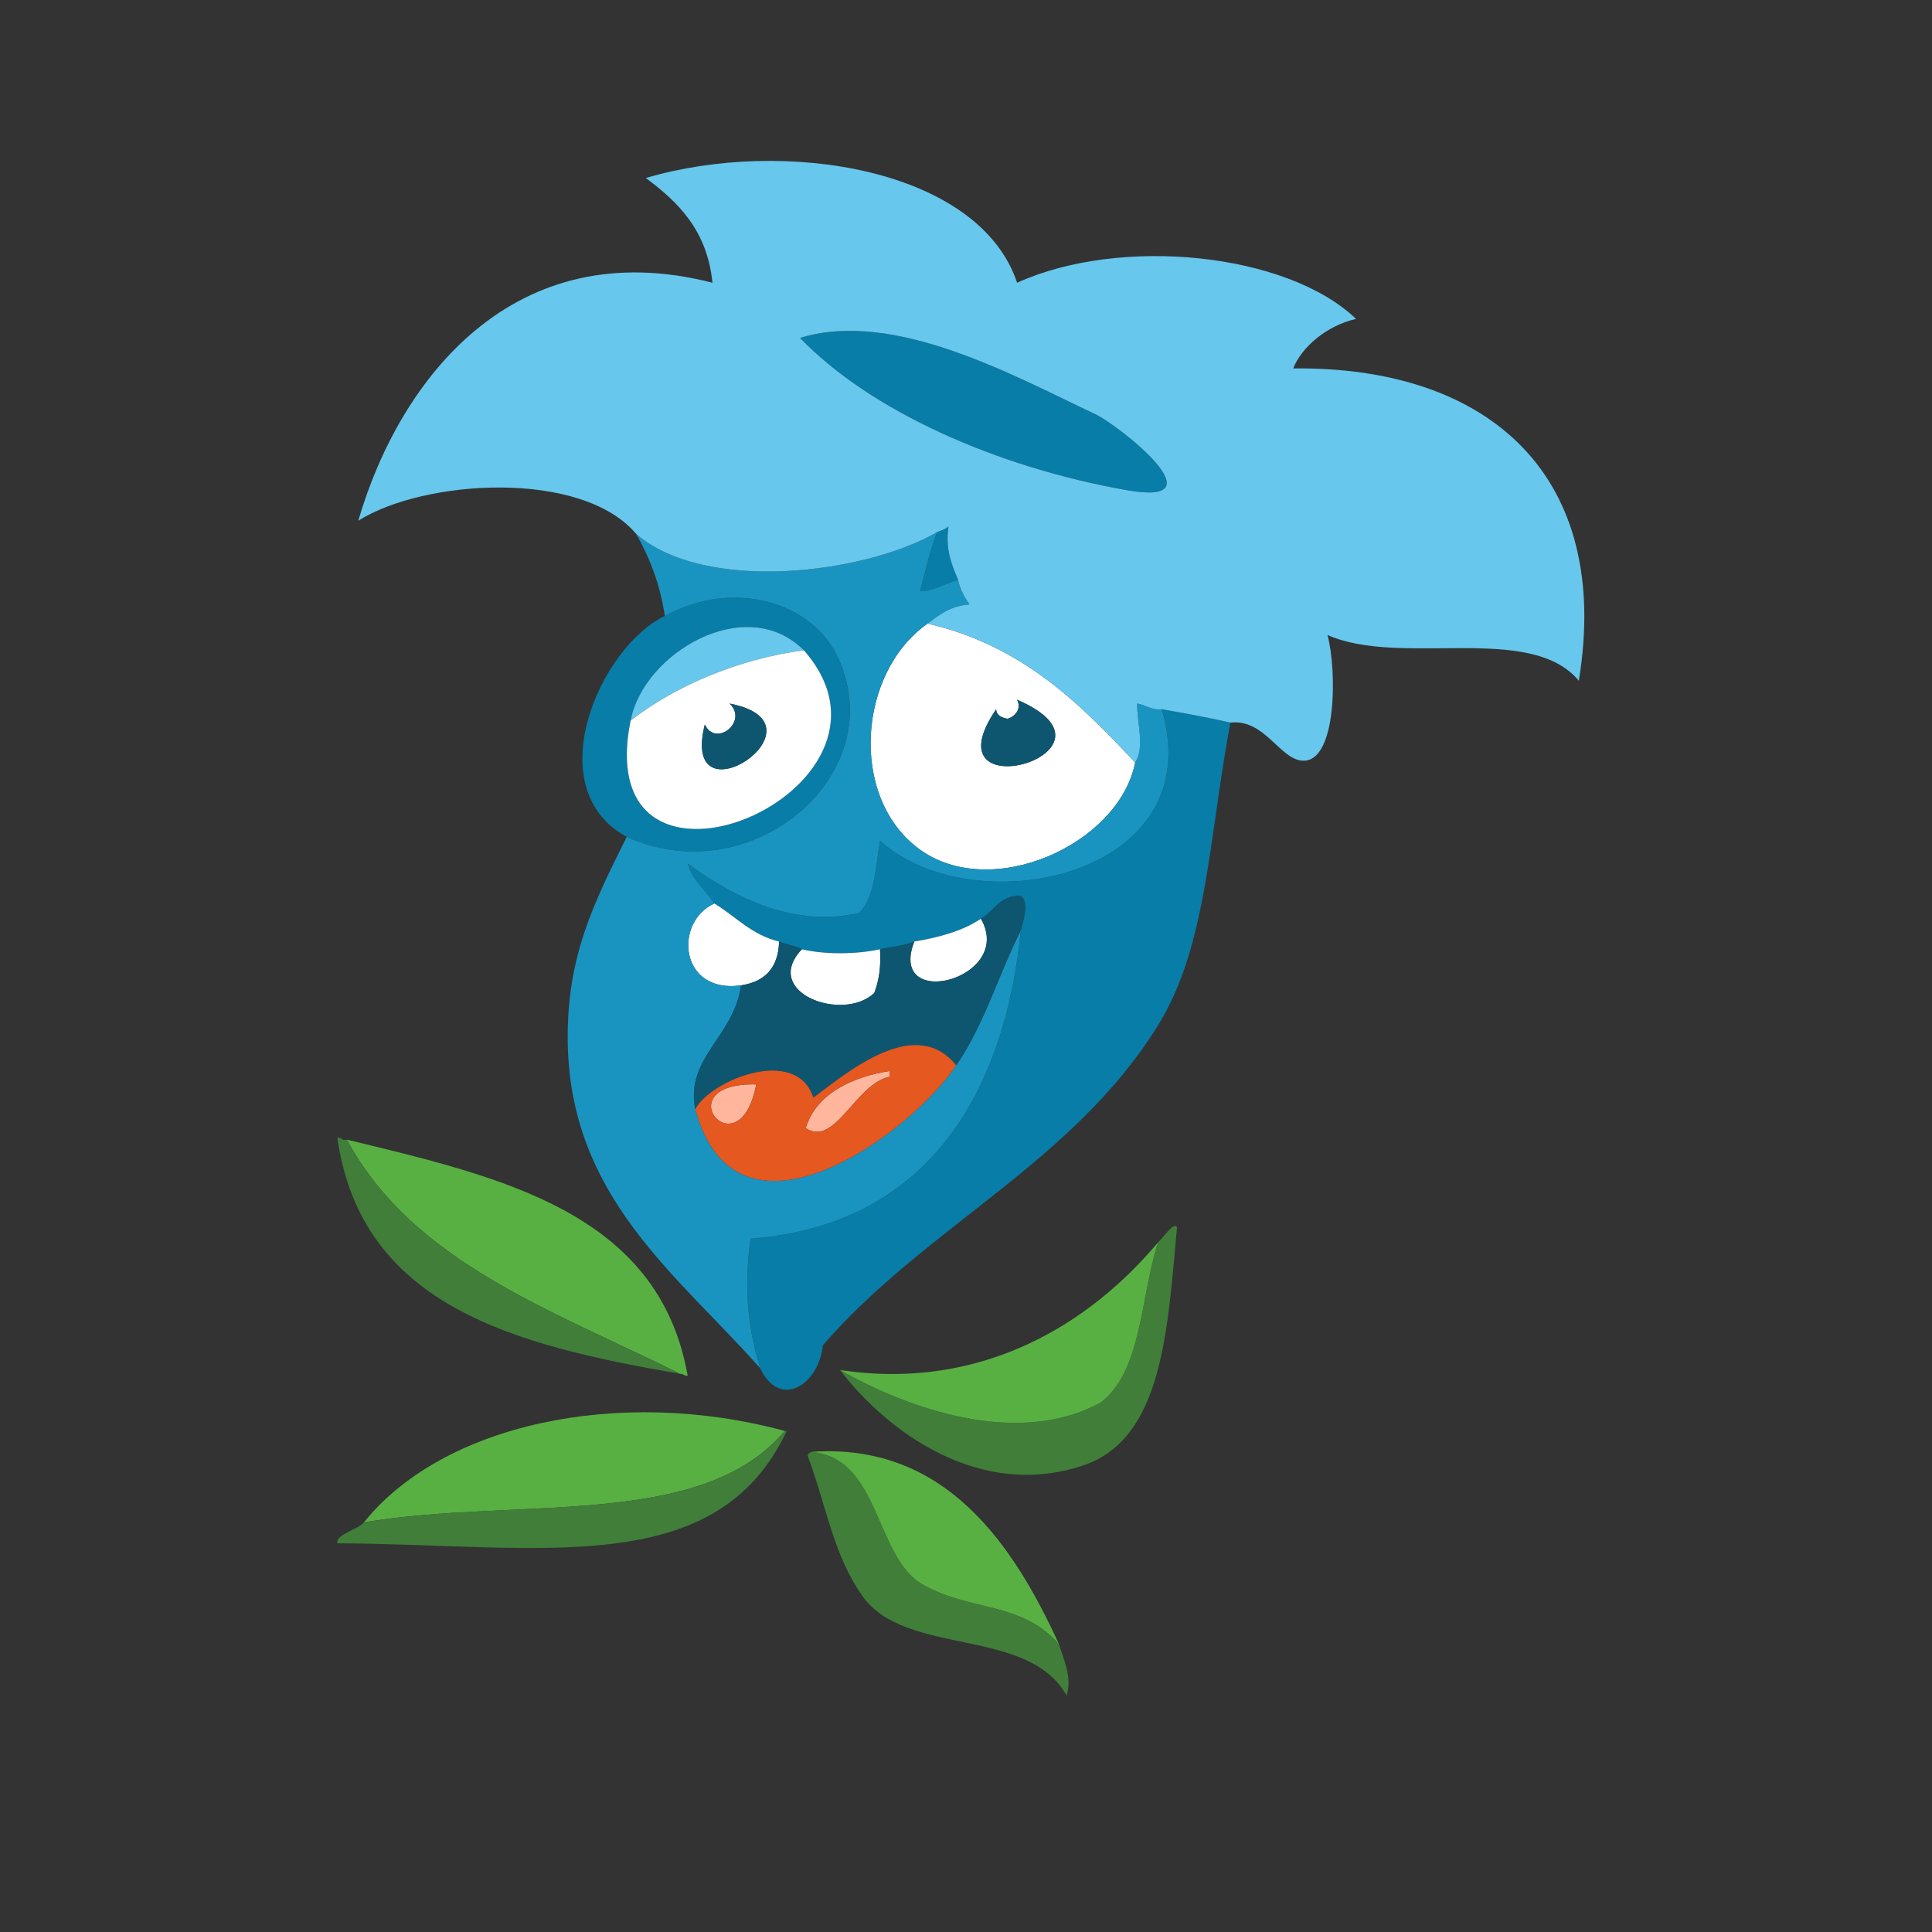
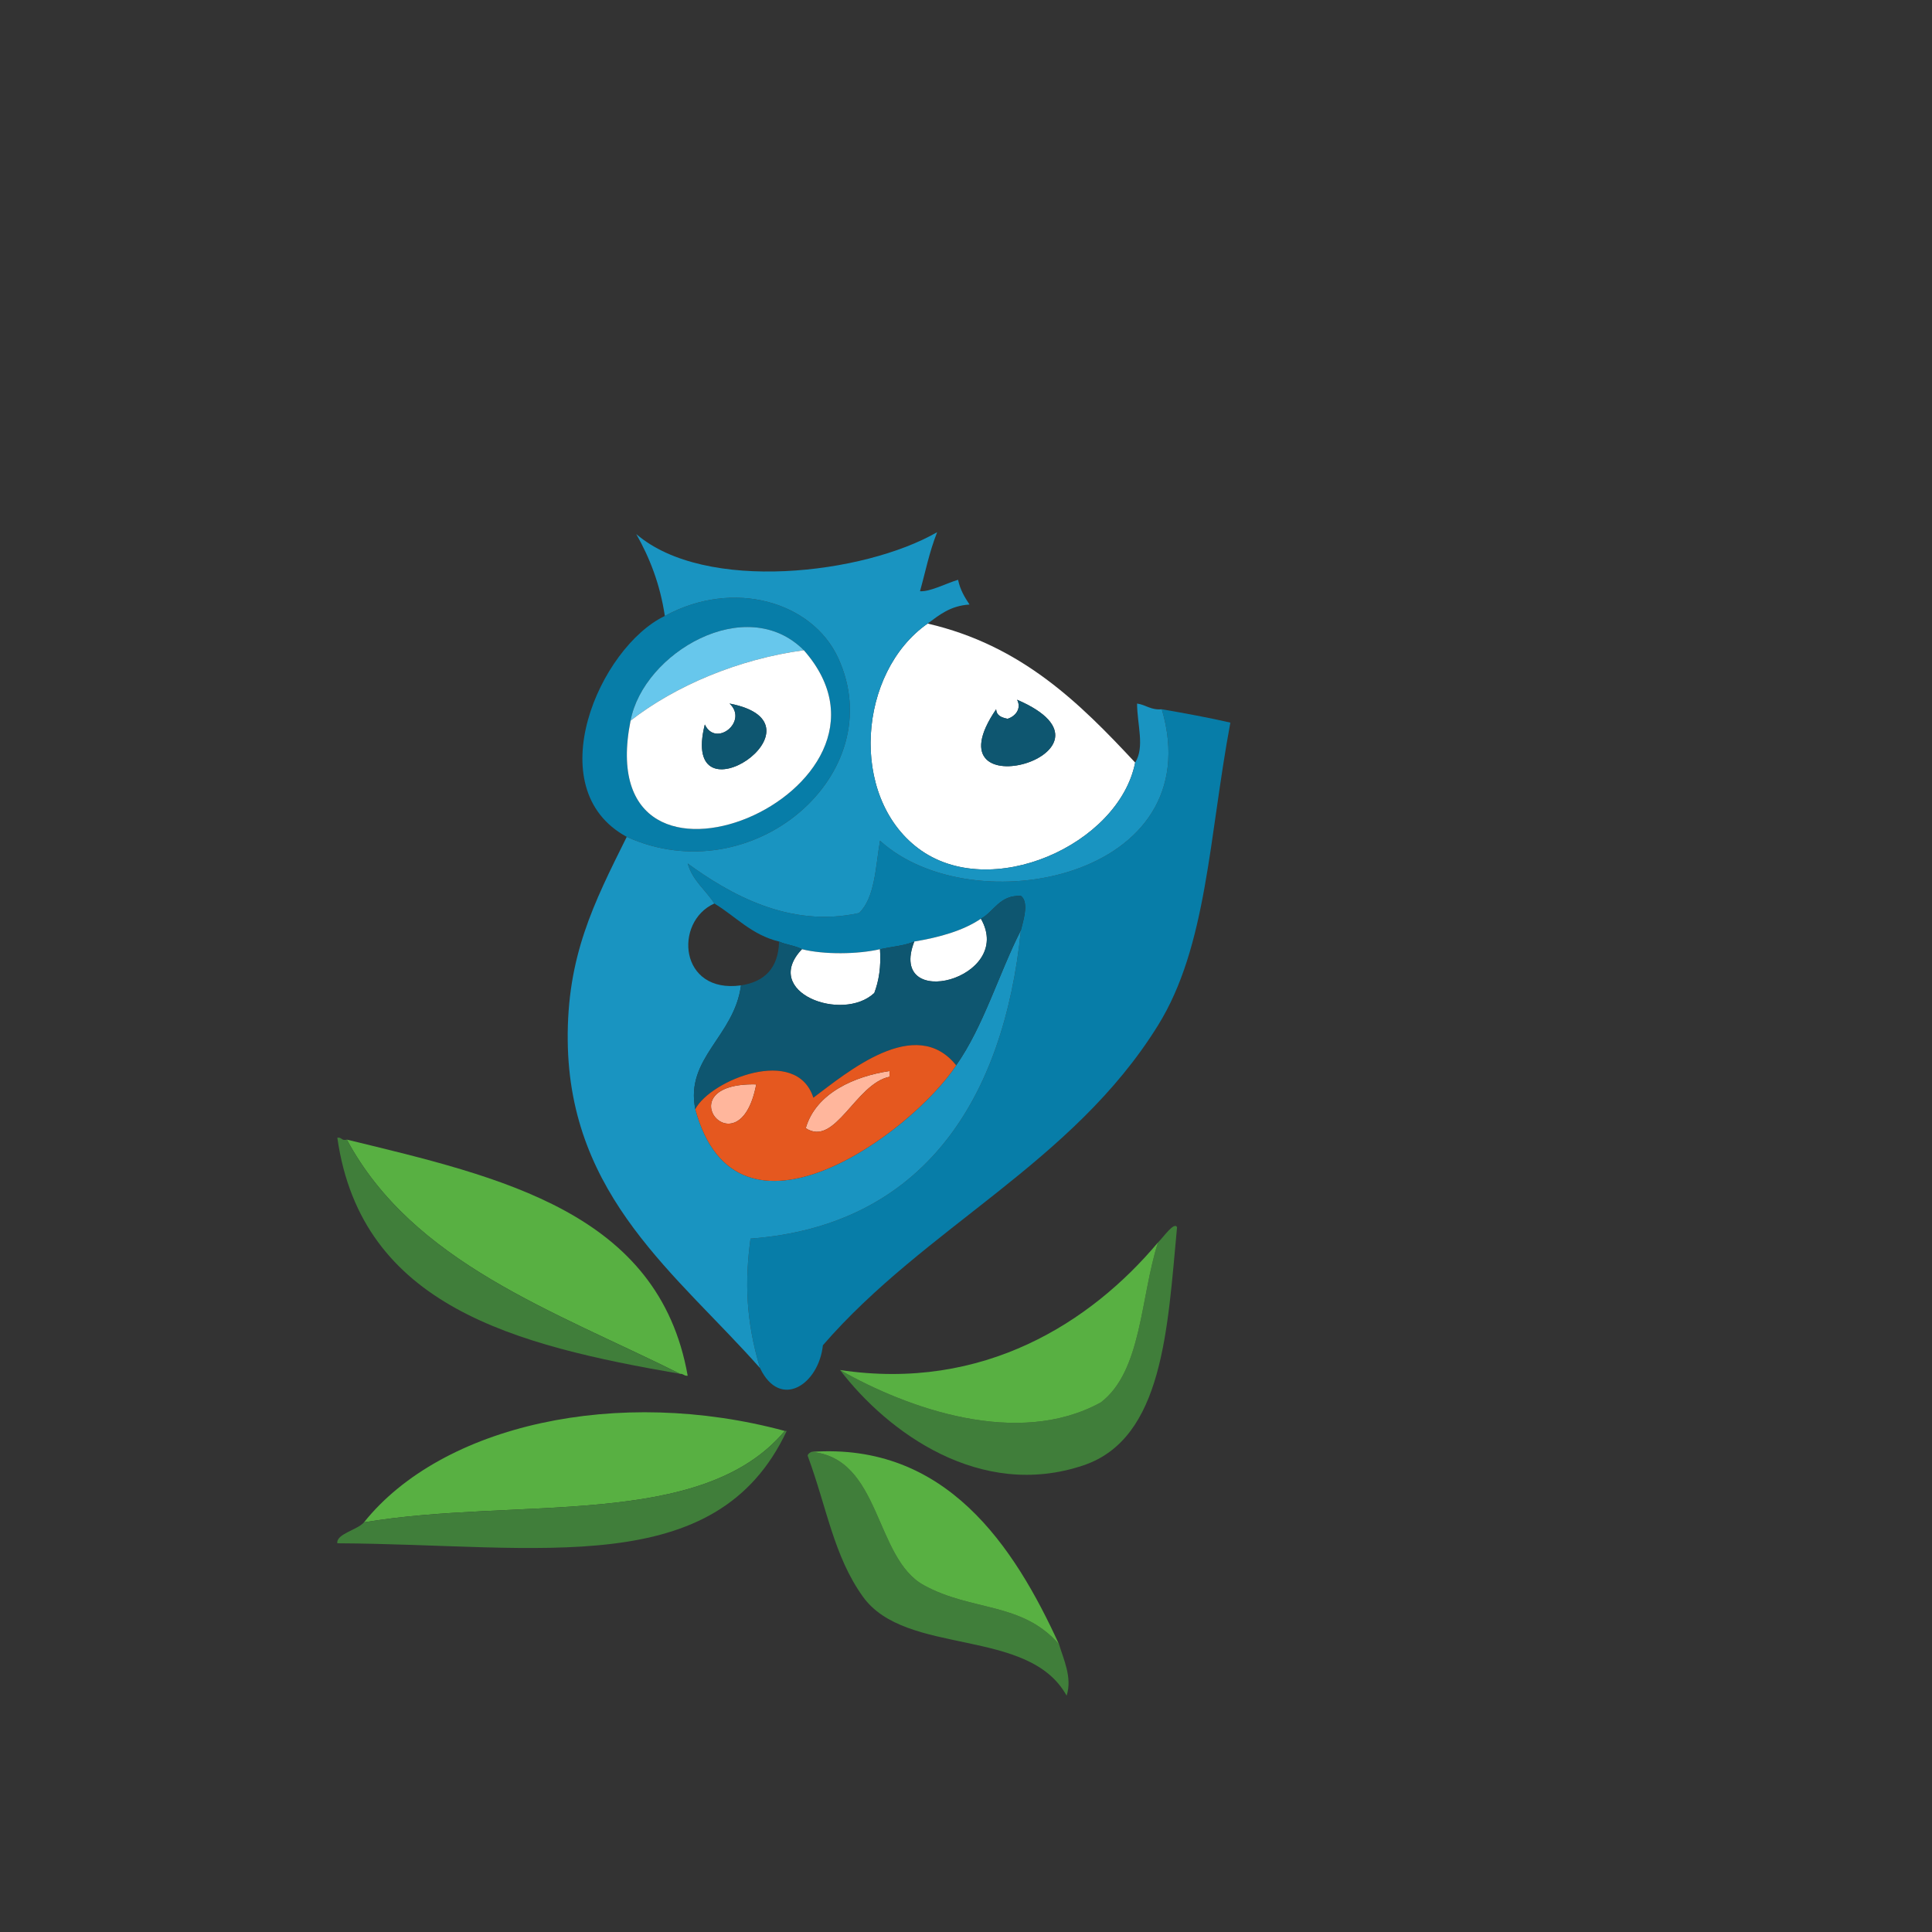
<svg xmlns="http://www.w3.org/2000/svg" width="171px" height="171px" viewBox="0 0 171 171" version="1.1">
  <rect x="0" y="0" width="171" height="171" fill="#333333" stroke="none" />
  <title>horce_oddily</title>
  <desc>Created with Sketch.</desc>
  <defs />
  <g id="Page-1" stroke="none" stroke-width="1" fill="none" fill-rule="evenodd">
    <g id="horce_oddily">
      <g id="Vrstva_6" transform="translate(23, 8)">
        <g id="Group" transform="translate(6, 6)">
-           <path d="M41.81,15.911 C48.004,22.333 59.107,27.341 70.798,29.395 C79.176,30.866 70.024,23.635 67.933,22.653 C60.887,19.345 50.161,13.329 41.81,15.911 Z" id="Shape" fill="#077DA8" />
-           <path d="M53.945,33.103 C53.22,34.962 52.939,36.507 52.428,38.328 C53.29,38.4 54.758,37.627 55.799,37.316 C55.186,35.873 54.659,34.556 54.956,32.597 C54.694,32.841 54.299,32.952 53.945,33.103 Z" id="Shape" fill="#077DA8" />
          <path d="M45.182,44.226 C49.92,54.49 37.616,65.101 26.474,60.07 C18.598,55.795 24.067,43.271 29.845,40.519 C35.927,37.194 42.893,39.271 45.182,44.226 Z M26.811,49.786 C23.058,68.626 53.077,55.987 42.147,43.552 C37.037,38.429 27.939,43.786 26.811,49.786 Z" id="Shape" fill="#077DA8" />
          <path d="M71.473,53.495 C70.032,60.765 58.635,65.891 52.261,61.079 C46.138,56.458 46.946,45.499 53.103,41.192 C61.403,43.114 66.542,48.2 71.473,53.495 Z M61.023,47.933 C61.438,48.736 60.856,49.413 60.18,49.619 C59.67,49.512 59.207,49.357 59.168,48.777 C52.843,58.042 71.775,52.569 61.023,47.933 Z" id="Shape" fill="#FFFFFF" />
          <path d="M26.811,49.786 C30.789,46.681 36.394,44.325 42.147,43.552 C37.037,38.429 27.939,43.786 26.811,49.786 Z" id="Shape" fill="#67C7EC" />
          <path d="M26.811,49.786 C30.789,46.681 36.394,44.325 42.147,43.552 C53.077,55.987 23.058,68.626 26.811,49.786 Z M35.574,48.271 C37.26,49.849 34.354,52.193 33.383,50.125 C31.099,59.226 44.867,50.058 35.574,48.271 Z" id="Shape" fill="#FFFFFF" />
          <path d="M61.023,47.933 C61.438,48.736 60.856,49.413 60.18,49.619 C59.67,49.512 59.207,49.357 59.168,48.777 C52.843,58.042 71.775,52.569 61.023,47.933 Z" id="Shape" fill="#0E5670" />
          <path d="M35.574,48.271 C37.26,49.849 34.354,52.193 33.383,50.125 C31.099,59.226 44.867,50.058 35.574,48.271 Z" id="Shape" fill="#0E5670" />
          <path d="M73.832,48.776 C78.2,63.723 57.073,67.874 48.889,60.407 C48.493,62.762 48.44,65.464 47.035,66.809 C40.886,68.18 35.557,65.118 31.867,62.426 C32.305,63.955 33.461,64.766 34.226,65.967 C36.118,67.108 37.515,68.746 39.956,69.336 C40.568,69.623 41.401,69.69 41.978,70.012 C43.928,70.504 46.922,70.467 48.888,70.012 C49.908,69.795 51.054,69.705 51.922,69.336 C54.182,68.957 56.242,68.377 57.821,67.315 C59.019,66.661 59.44,65.227 61.36,65.294 C62.123,65.86 61.53,67.608 61.36,68.327 C59.845,83.304 52.715,94.483 37.428,95.63 C36.915,99.441 37.012,102.892 38.271,107.091 C40.053,110.804 43.466,108.552 43.833,105.068 C52.928,94.568 65.925,88.964 73.494,76.754 C77.835,69.754 77.989,60.191 79.899,49.957 C77.933,49.507 75.891,49.134 73.832,48.776 Z" id="Shape" fill="#077DA8" />
-           <path d="M34.226,65.968 C30.62,67.587 31.115,73.976 36.586,73.214 C38.682,72.894 39.89,71.687 39.957,69.337 C37.515,68.747 36.118,67.108 34.226,65.968 Z" id="Shape" fill="#FFFFFF" />
          <path d="M57.821,67.315 C56.242,68.378 54.182,68.958 51.922,69.336 C49.498,75.604 60.872,72.659 57.821,67.315 Z" id="Shape" fill="#FFFFFF" />
          <path d="M48.889,70.013 C46.923,70.468 43.929,70.505 41.979,70.013 C38.353,73.827 45.567,76.534 48.384,73.888 C48.785,72.829 48.996,71.579 48.889,70.013 Z" id="Shape" fill="#FFFFFF" />
          <path d="M42.316,85.854 C44.918,87.563 46.722,81.92 49.732,81.303 L49.732,80.797 C46.692,81.247 43.223,82.714 42.316,85.854 Z" id="Shape" fill="#FFB69C" />
          <path d="M37.934,81.978 C29.746,81.788 36.419,89.897 37.934,81.978 L37.934,81.978 Z" id="Shape" fill="#FFB69C" />
          <path d="M1.699,86.866 C7.55,97.755 20.017,102.03 31.193,107.596 C31.495,107.575 31.548,107.801 31.867,107.764 C29.308,93.302 15.393,90.192 1.699,86.866 Z" id="Shape" fill="#58B042" />
          <path d="M73.494,95.966 C71.934,100.812 72.071,107.351 68.438,110.124 C61.085,114.169 51.321,110.657 45.349,107.259 C49.533,112.728 57.737,118.802 66.922,115.687 C73.959,113.298 74.339,103.582 75.18,94.619 C74.925,94.085 73.927,95.569 73.494,95.966 Z" id="Shape" fill="#407E3A" />
          <path d="M73.494,95.966 C67.59,103.009 58.062,109.173 45.349,107.259 C51.322,110.657 61.086,114.169 68.438,110.124 C72.071,107.351 71.935,100.812 73.494,95.966 Z" id="Shape" fill="#58B042" />
          <path d="M3.215,120.741 C16.762,118.47 33.087,121.434 40.461,112.651 C25.713,108.667 10.15,112.087 3.215,120.741 Z" id="Shape" fill="#58B042" />
          <path d="M40.461,112.651 C33.087,121.434 16.762,118.469 3.215,120.741 C2.611,121.432 0.751,121.757 0.856,122.595 C18.857,122.687 34.393,125.949 40.63,112.652 C40.574,112.651 40.518,112.651 40.461,112.651 Z" id="Shape" fill="#407E3A" />
          <path d="M42.821,114.505 C42.671,114.581 42.52,114.653 42.485,114.843 C44.201,119.497 44.789,123.708 47.372,127.316 C51.181,132.63 62.031,129.976 65.405,136.08 C65.935,134.48 65.102,132.787 64.731,131.529 C61.439,127.758 57.025,128.648 52.765,126.302 C48.387,123.894 48.975,115.052 42.821,114.505 Z" id="Shape" fill="#407E3A" />
          <path d="M53.945,33.103 C47.479,36.83 33.406,38.511 27.316,33.271 C28.494,35.353 29.421,37.685 29.844,40.519 C35.927,37.195 42.893,39.271 45.181,44.226 C49.919,54.49 37.615,65.101 26.473,60.07 C23.534,65.974 21.173,70.65 21.249,78.103 C21.388,91.988 31.02,98.873 38.271,107.091 C37.012,102.892 36.915,99.441 37.428,95.63 C52.716,94.484 59.845,83.304 61.36,68.327 C59.377,72.243 58.062,76.827 55.63,80.292 C51.698,86.267 36.196,97.733 32.541,84.169 C31.63,79.628 35.995,77.737 36.586,73.214 C31.115,73.976 30.62,67.587 34.226,65.968 C33.46,64.767 32.305,63.956 31.867,62.427 C35.558,65.118 40.887,68.181 47.035,66.81 C48.44,65.464 48.492,62.763 48.889,60.408 C57.074,67.875 78.201,63.724 73.832,48.777 C72.847,48.865 72.431,48.381 71.641,48.271 C71.653,50.16 72.335,52.117 71.473,53.496 C70.032,60.766 58.635,65.892 52.261,61.08 C46.138,56.459 46.946,45.5 53.103,41.193 C54.138,40.429 55.117,39.613 56.811,39.507 C56.385,38.866 55.98,38.204 55.8,37.316 C54.759,37.627 53.291,38.4 52.429,38.328 C52.939,36.507 53.22,34.962 53.945,33.103 Z" id="Shape" fill="#1994C1" />
          <path d="M51.922,69.337 C51.054,69.706 49.908,69.796 48.888,70.013 C48.995,71.579 48.784,72.829 48.383,73.888 C45.566,76.534 38.352,73.827 41.978,70.013 C41.401,69.691 40.568,69.624 39.956,69.337 C39.89,71.687 38.681,72.894 36.585,73.214 C35.994,77.737 31.629,79.628 32.54,84.169 C33.894,81.599 41.496,78.509 42.989,83.157 C45.969,80.936 52.026,75.784 55.629,80.292 C58.062,76.827 59.376,72.243 61.359,68.327 C61.529,67.608 62.122,65.86 61.359,65.294 C59.439,65.228 59.018,66.661 57.82,67.315 C60.872,72.659 49.498,75.604 51.922,69.337 Z" id="Shape" fill="#0E5670" />
          <path d="M32.541,84.169 C33.895,81.599 41.497,78.509 42.99,83.157 C45.97,80.936 52.027,75.784 55.63,80.292 C51.698,86.267 36.196,97.733 32.541,84.169 Z M37.934,81.978 C29.746,81.788 36.419,89.897 37.934,81.978 L37.934,81.978 Z M42.316,85.854 C44.918,87.563 46.722,81.92 49.732,81.303 L49.732,80.797 C46.692,81.247 43.223,82.714 42.316,85.854 Z" id="Shape" fill="#E5581F" />
          <path d="M31.193,107.597 C20.017,102.031 7.55,97.755 1.699,86.867 C1.222,87.006 1.261,86.629 0.856,86.699 C2.984,101.647 16.634,105.077 31.193,107.597 Z" id="Shape" fill="#407E3A" />
          <path d="M42.821,114.505 C48.975,115.052 48.386,123.894 52.764,126.302 C57.024,128.648 61.438,127.757 64.73,131.529 C60.743,122.813 54.707,113.659 42.821,114.505 Z" id="Shape" fill="#58B042" />
-           <path d="M2.71,32.091 C6.384,19.478 16.535,6.527 34.058,11.025 C33.6,6.425 31.062,3.908 28.159,1.755 C40.409,-1.86 57.644,0.907 61.024,11.025 C70.172,6.873 84.917,8.365 91.023,14.226 C88.419,14.824 86.21,16.716 85.461,18.609 C102.939,18.412 113.693,28.23 110.741,46.25 C106.428,41.078 95.019,45.08 88.495,42.205 C89.341,45.322 89.331,53.475 86.304,53.328 C84.262,53.228 82.952,49.613 79.9,49.957 C77.933,49.508 75.891,49.135 73.833,48.777 C72.848,48.865 72.432,48.381 71.642,48.271 C71.654,50.16 72.336,52.117 71.474,53.496 C66.542,48.2 61.403,43.114 53.102,41.192 C54.137,40.428 55.116,39.612 56.81,39.506 C56.384,38.865 55.979,38.203 55.799,37.315 C55.186,35.872 54.659,34.555 54.956,32.596 C54.694,32.84 54.299,32.951 53.945,33.102 C47.479,36.829 33.406,38.51 27.316,33.27 C22.511,27.536 8.531,28.411 2.71,32.091 Z M41.81,15.911 C48.004,22.333 59.107,27.341 70.798,29.395 C79.176,30.866 70.024,23.635 67.933,22.653 C60.887,19.345 50.161,13.329 41.81,15.911 Z" id="Shape" fill="#67C7EC" />
        </g>
      </g>
    </g>
  </g>
</svg>